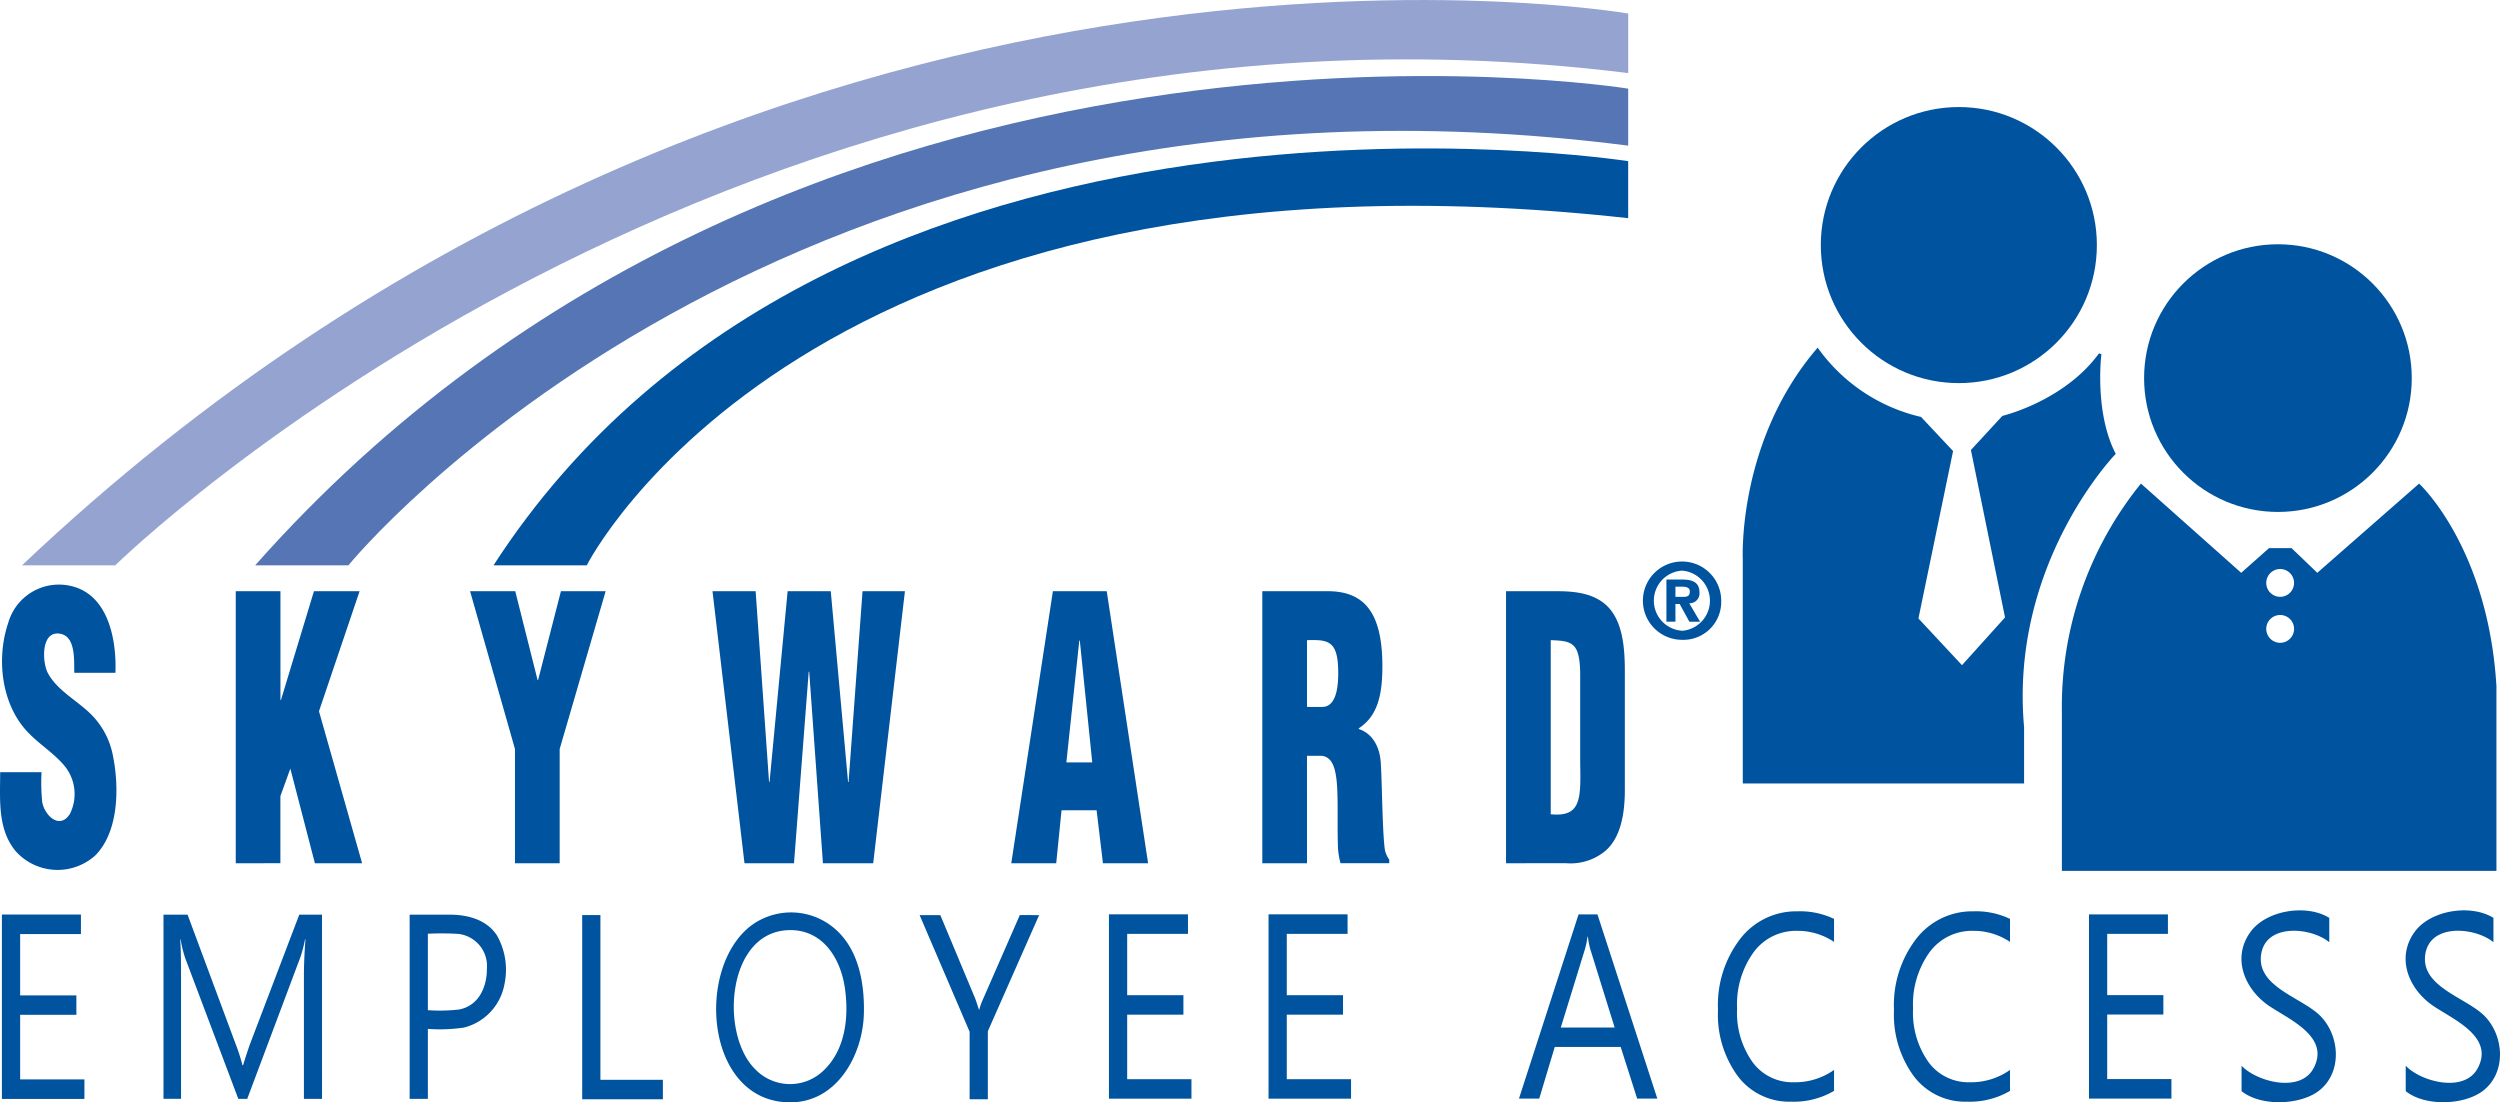
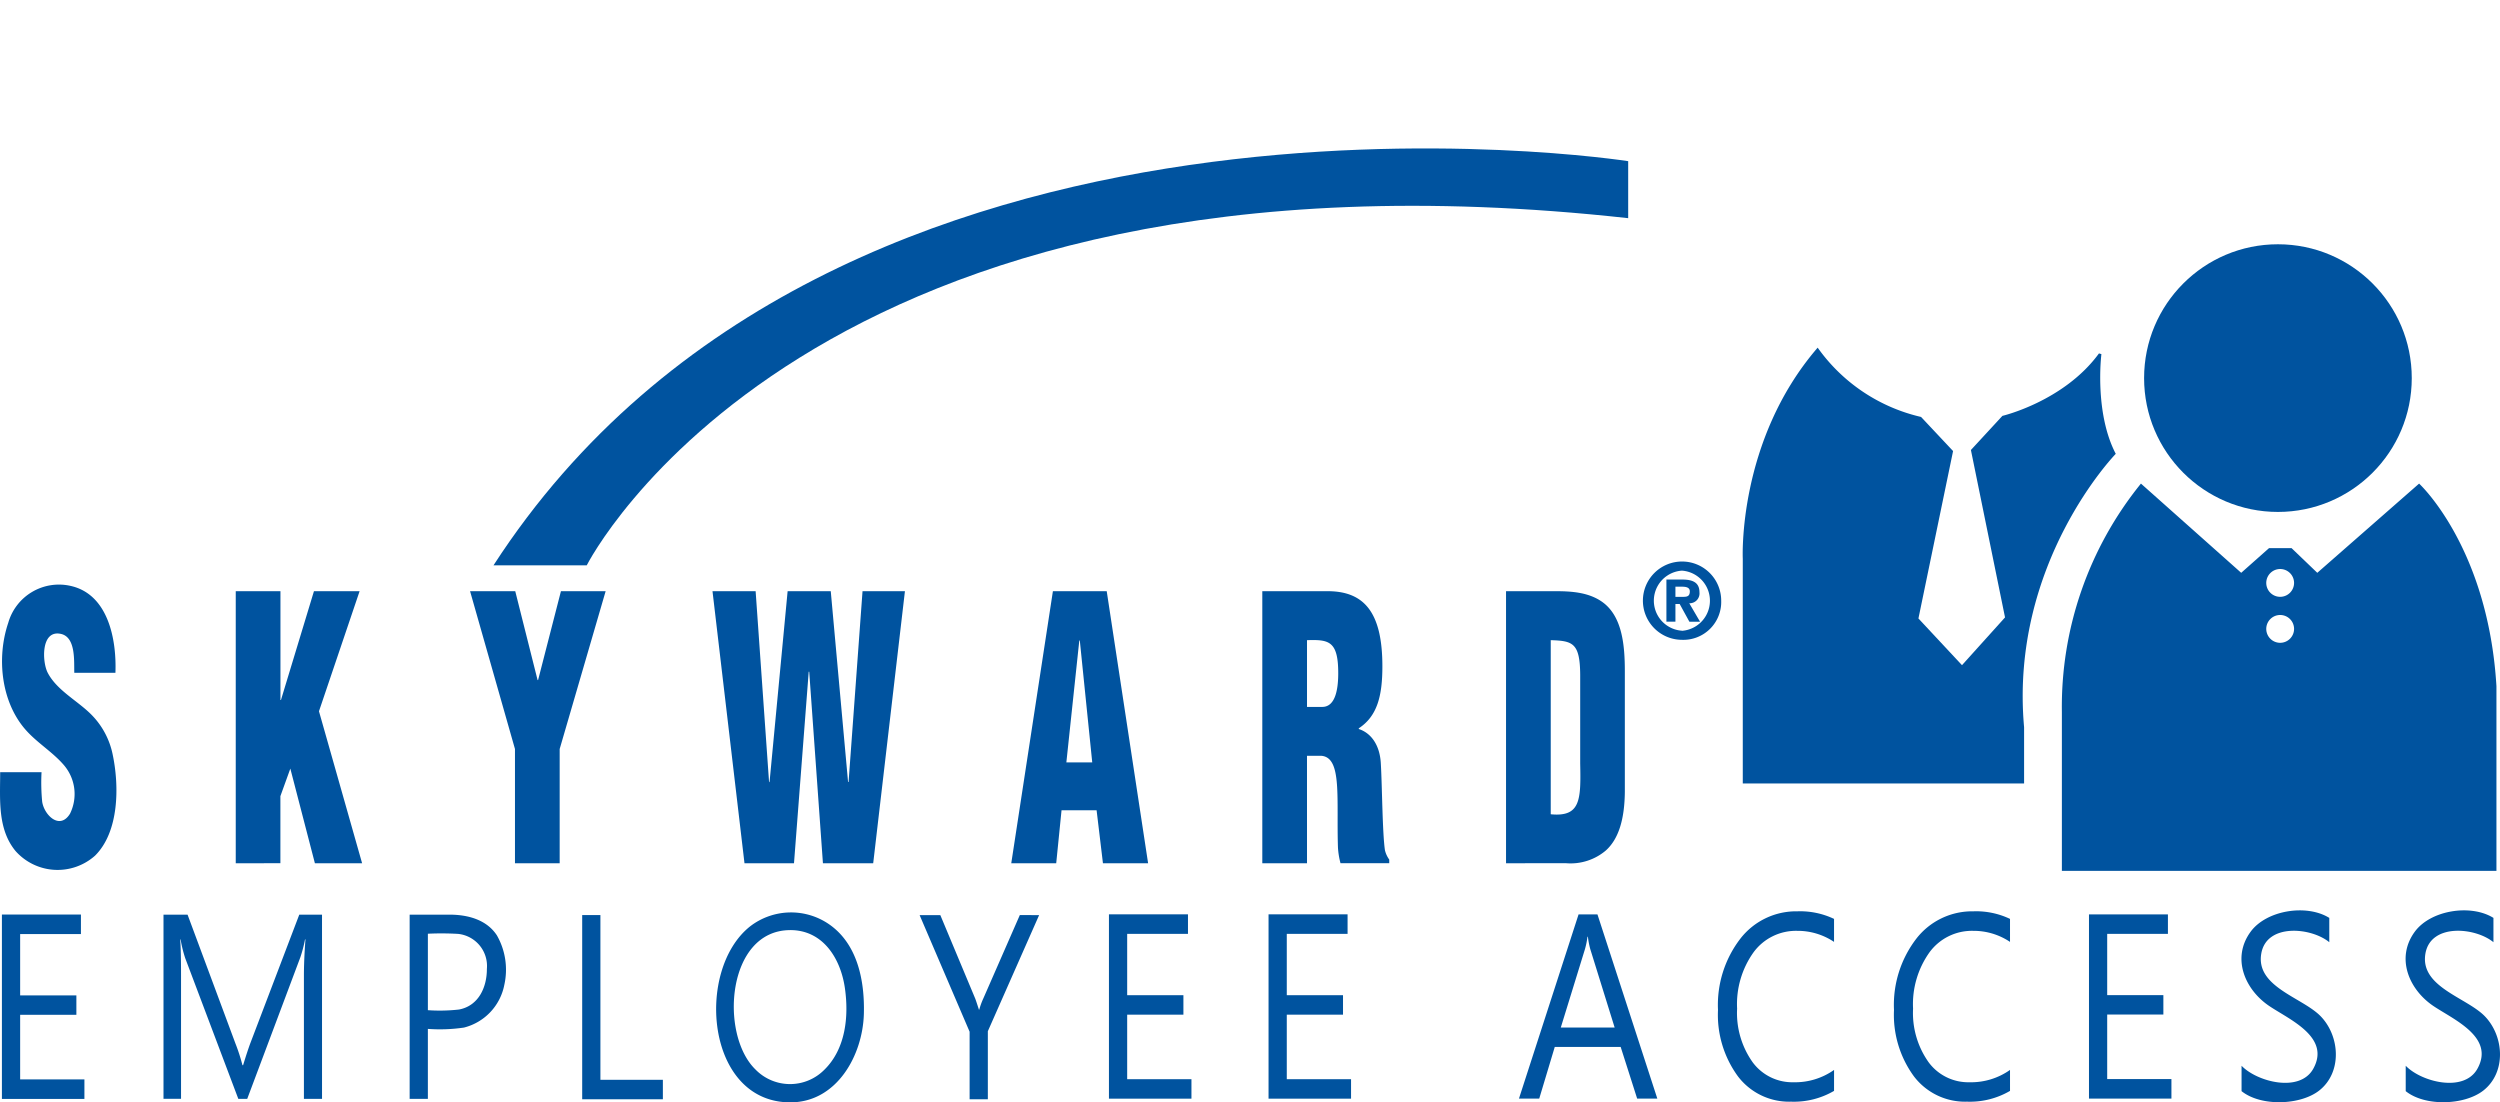
<svg xmlns="http://www.w3.org/2000/svg" height="140.56" width="318.774">
  <g fill="#00539f">
-     <circle cx="249.771" cy="31.251" r="17.6" />
    <path d="M231.77 44.33a22.316 22.316 0 0 0 13.183 8.834l4.083 4.349-4.417 21.348 5.555 5.955 5.487-6.09-4.351-21.347 4.015-4.351s7.852-1.851 12.314-7.964l.311.089s-.937 7.406 1.83 12.715c0 0-13.563 13.944-11.689 34.856v7.171h-35.87V71.254s-.712-15.034 9.549-26.924z" />
    <circle cx="290.458" cy="48.212" r="17.065" />
    <path d="M308.459 61.663l-12.982 11.376-3.279-3.145h-2.877l-3.547 3.145-12.783-11.376a45.2 45.2 0 0 0-10.082 29.132v20.253h55.411V87.495c-1.072-17.758-9.861-25.832-9.861-25.832zm-17.716 20.301a1.773 1.773 0 1 1 1.773-1.773 1.774 1.774 0 0 1-1.773 1.773zm0-5.863a1.773 1.773 0 1 1 1.773-1.773 1.774 1.774 0 0 1-1.773 1.773zM5.297 98.461a25.269 25.269 0 0 0 .083 3.774c.261 1.707 2.242 3.647 3.547 1.52a5.669 5.669 0 0 0-.718-6.124c-1.465-1.744-3.516-2.919-5.01-4.655-3.077-3.569-3.634-9.149-2.153-13.54a6.722 6.722 0 0 1 7.935-4.733c4.85 1.062 5.9 6.9 5.737 11.086H9.473c-.047-1.47.219-4.54-1.713-4.962-2.553-.558-2.4 3.563-1.679 4.95 1.178 2.281 3.894 3.613 5.643 5.421a10.067 10.067 0 0 1 2.658 5.08c.817 3.942.825 9.761-2.263 12.827a7.175 7.175 0 0 1-10.118-.569C-.345 105.722.022 101.88.022 98.462zM30.06 110.071V75.382h5.7v13.875h.065l4.208-13.875h5.82l-5.181 15.31 5.5 19.379h-6.02L37.02 98.004l-1.267 3.511v8.555zM68.547 86.714h.065l2.914-11.332h5.7l-5.862 20.122v14.569h-5.7V95.504l-5.726-20.122h5.761zM108.136 99.711h.065l1.78-24.329h5.406l-4.046 34.689h-6.41l-1.749-24.42h-.065l-1.876 24.42h-6.313L90.85 75.382h5.5l1.715 24.374.065-.092 2.3-24.282h5.5zM128.946 110.071l5.309-34.689h6.862l5.276 34.689h-5.758l-.809-6.753h-4.471l-.679 6.753zm8.74-28.4h-.065l-1.65 15.54h3.3zM166.656 110.071h-5.7V75.382h8.32c4.66 0 6.991 2.683 6.991 9.573 0 3.7-.614 6.338-3.01 7.91v.092c1.585.509 2.718 2.081 2.816 4.487.162 2.775.195 8.74.519 10.961a3.354 3.354 0 0 0 .55 1.2v.462h-6.215a10.032 10.032 0 0 1-.324-1.989c-.1-3.052.032-5.92-.128-8.048s-.616-3.514-1.944-3.654h-1.877zm0-19.933h1.942c1.652 0 2.039-2.174 2.039-4.3 0-4.117-1.2-4.3-3.981-4.21zM192.034 110.071V75.382h6.182c2.072 0 4.563.094 6.408 1.619 2.2 1.85 2.558 5.226 2.558 8.557v15.4c-.032 3.469-.776 6.012-2.428 7.492a6.944 6.944 0 0 1-5.049 1.619zm5.7-6.244c3.819.371 3.853-1.851 3.756-6.474V86.02c-.034-4.07-.971-4.3-3.756-4.394zM213.633 79.272h-1.149v-5.375h2.007c1.388 0 2.206.4 2.206 1.624a1.257 1.257 0 0 1-1.3 1.4l1.375 2.352h-1.36l-1.239-2.259h-.54zm1.016-3.169c.515 0 .819-.107.819-.7 0-.554-.595-.595-1.029-.595h-.806v1.3zm-.185 5.48a4.992 4.992 0 1 1 5.006-4.993 4.831 4.831 0 0 1-5.005 4.994zm0-8.821a3.838 3.838 0 0 0 0 7.659v.013a3.846 3.846 0 0 0 0-7.672zM172.272 140.094h-10.52v-23.507h10.077v2.492h-7.752v7.821h7.17v2.476h-7.17v8.231h8.195zM203.69 116.592h-2.407l-7.6 23.486h2.585l1.978-6.583h8.406l2.1 6.583h2.571zm-4.675 14.43l3.085-10.008a10.313 10.313 0 0 0 .318-1.572h.055a10.821 10.821 0 0 0 .3 1.572l3.111 10.008zM233.858 139.098a10.144 10.144 0 0 1-5.476 1.376 8.192 8.192 0 0 1-6.776-3.227 13.272 13.272 0 0 1-2.545-8.466 13.858 13.858 0 0 1 2.863-9.107 9.006 9.006 0 0 1 7.259-3.472 10.072 10.072 0 0 1 4.675.966v2.932a8.337 8.337 0 0 0-4.7-1.409 6.71 6.71 0 0 0-5.537 2.7 11.371 11.371 0 0 0-2.123 7.223 10.834 10.834 0 0 0 1.984 6.837 6.288 6.288 0 0 0 5.207 2.547 8.616 8.616 0 0 0 5.172-1.572zM256.297 139.098a10.136 10.136 0 0 1-5.476 1.376 8.194 8.194 0 0 1-6.776-3.227 13.281 13.281 0 0 1-2.543-8.466 13.858 13.858 0 0 1 2.861-9.107 9.009 9.009 0 0 1 7.26-3.472 10.06 10.06 0 0 1 4.673.966v2.932a8.332 8.332 0 0 0-4.7-1.409 6.711 6.711 0 0 0-5.539 2.7 11.371 11.371 0 0 0-2.122 7.223 10.834 10.834 0 0 0 1.984 6.837 6.288 6.288 0 0 0 5.206 2.547 8.615 8.615 0 0 0 5.171-1.572zM276.878 140.082h-10.513v-23.49h10.066v2.489h-7.743v7.812h7.163v2.473h-7.163v8.226h8.19zM285.82 139.131v-3.238c1.963 2.051 7.419 3.477 9.141.389 2.271-4.074-3.112-6.3-5.667-8.046-3.078-2.107-4.759-6.1-2.316-9.432 2.017-2.748 7.134-3.565 10.029-1.762v3.1c-2.315-1.9-7.974-2.431-8.666 1.417-.772 4.279 5.211 5.607 7.559 8.017 2.467 2.534 2.778 7.157-.185 9.483-2.41 1.881-7.433 2.053-9.895.072zM306.752 139.131v-3.238c1.961 2.051 7.418 3.475 9.139.387 2.271-4.072-3.112-6.3-5.667-8.045-3.077-2.107-4.758-6.1-2.315-9.432 2.016-2.748 7.134-3.565 10.029-1.762v3.1c-2.315-1.9-7.974-2.431-8.667 1.417-.77 4.279 5.213 5.607 7.56 8.017 2.465 2.534 2.778 7.157-.186 9.483-2.408 1.882-7.433 2.054-9.893.073zM151.921 140.094h-10.52v-23.507h10.077v2.492h-7.752v7.821h7.17v2.476h-7.17v8.231h8.195zM41.062 140.112h-2.31v-15.756q0-1.867.195-4.57h-.055a16.74 16.74 0 0 1-.595 2.277l-6.773 18.049h-1.138l-6.762-17.918a16.062 16.062 0 0 1-.595-2.407h-.055q.112 1.408.11 4.6v15.723h-2.237v-23.484h3.068l6.086 16.378a23.751 23.751 0 0 1 .913 2.817h.083q.593-1.933.953-2.882l6.21-16.313h2.9zM84.523 140.171H74.235v-23.487h2.323v21h7.965zM132.499 116.684l-6.54 14.806v8.68h-2.324v-8.614l-6.376-14.872h2.641l4.438 10.614c.057.131.217.611.485 1.441h.042a9.2 9.2 0 0 1 .525-1.441l4.646-10.614zM10.763 140.125H.243v-23.512H10.32v2.492H2.569v7.821h7.17v2.473h-7.17v8.231h8.195zM57.308 116.626h-5.074v23.486h2.323v-8.918a20.911 20.911 0 0 0 4.605-.169 6.984 6.984 0 0 0 5.145-5.456 8.836 8.836 0 0 0-.948-6.3c-1.321-2.027-3.759-2.643-6.051-2.643zm4.774 6.933c0 2.346-1.068 4.7-3.561 5.166a22 22 0 0 1-3.963.083v-9.749a36.955 36.955 0 0 1 3.861.021 4.117 4.117 0 0 1 3.662 4.479zM100.772 140.561c-10.76 0-12.139-16.835-5.151-22.42a8.545 8.545 0 0 1 10.156-.245c3.605 2.538 4.482 7.221 4.375 11.355-.133 5.278-3.433 11.31-9.38 11.31zm0-21.962c-8.1 0-9.048 13.271-4.459 17.754a6.151 6.151 0 0 0 8.8.05c2.714-2.658 3.132-6.787 2.624-10.376-.531-3.769-2.765-7.431-6.965-7.431z" />
  </g>
-   <path d="M2.806 72.083h11.891S92.985-4.884 207.613 9.319V1.726S97.281-17.437 2.806 72.083z" fill="#94a3d0" />
-   <path d="M32.536 72.083h11.891S99.261 4.696 207.61 18.57v-7.268S101.575-5.876 32.536 72.083z" fill="#5575b4" />
  <path d="M62.926 72.083h11.891s28.079-55.826 132.793-44.264v-7.268S106.53 4.696 62.926 72.083z" fill="#00539f" />
</svg>